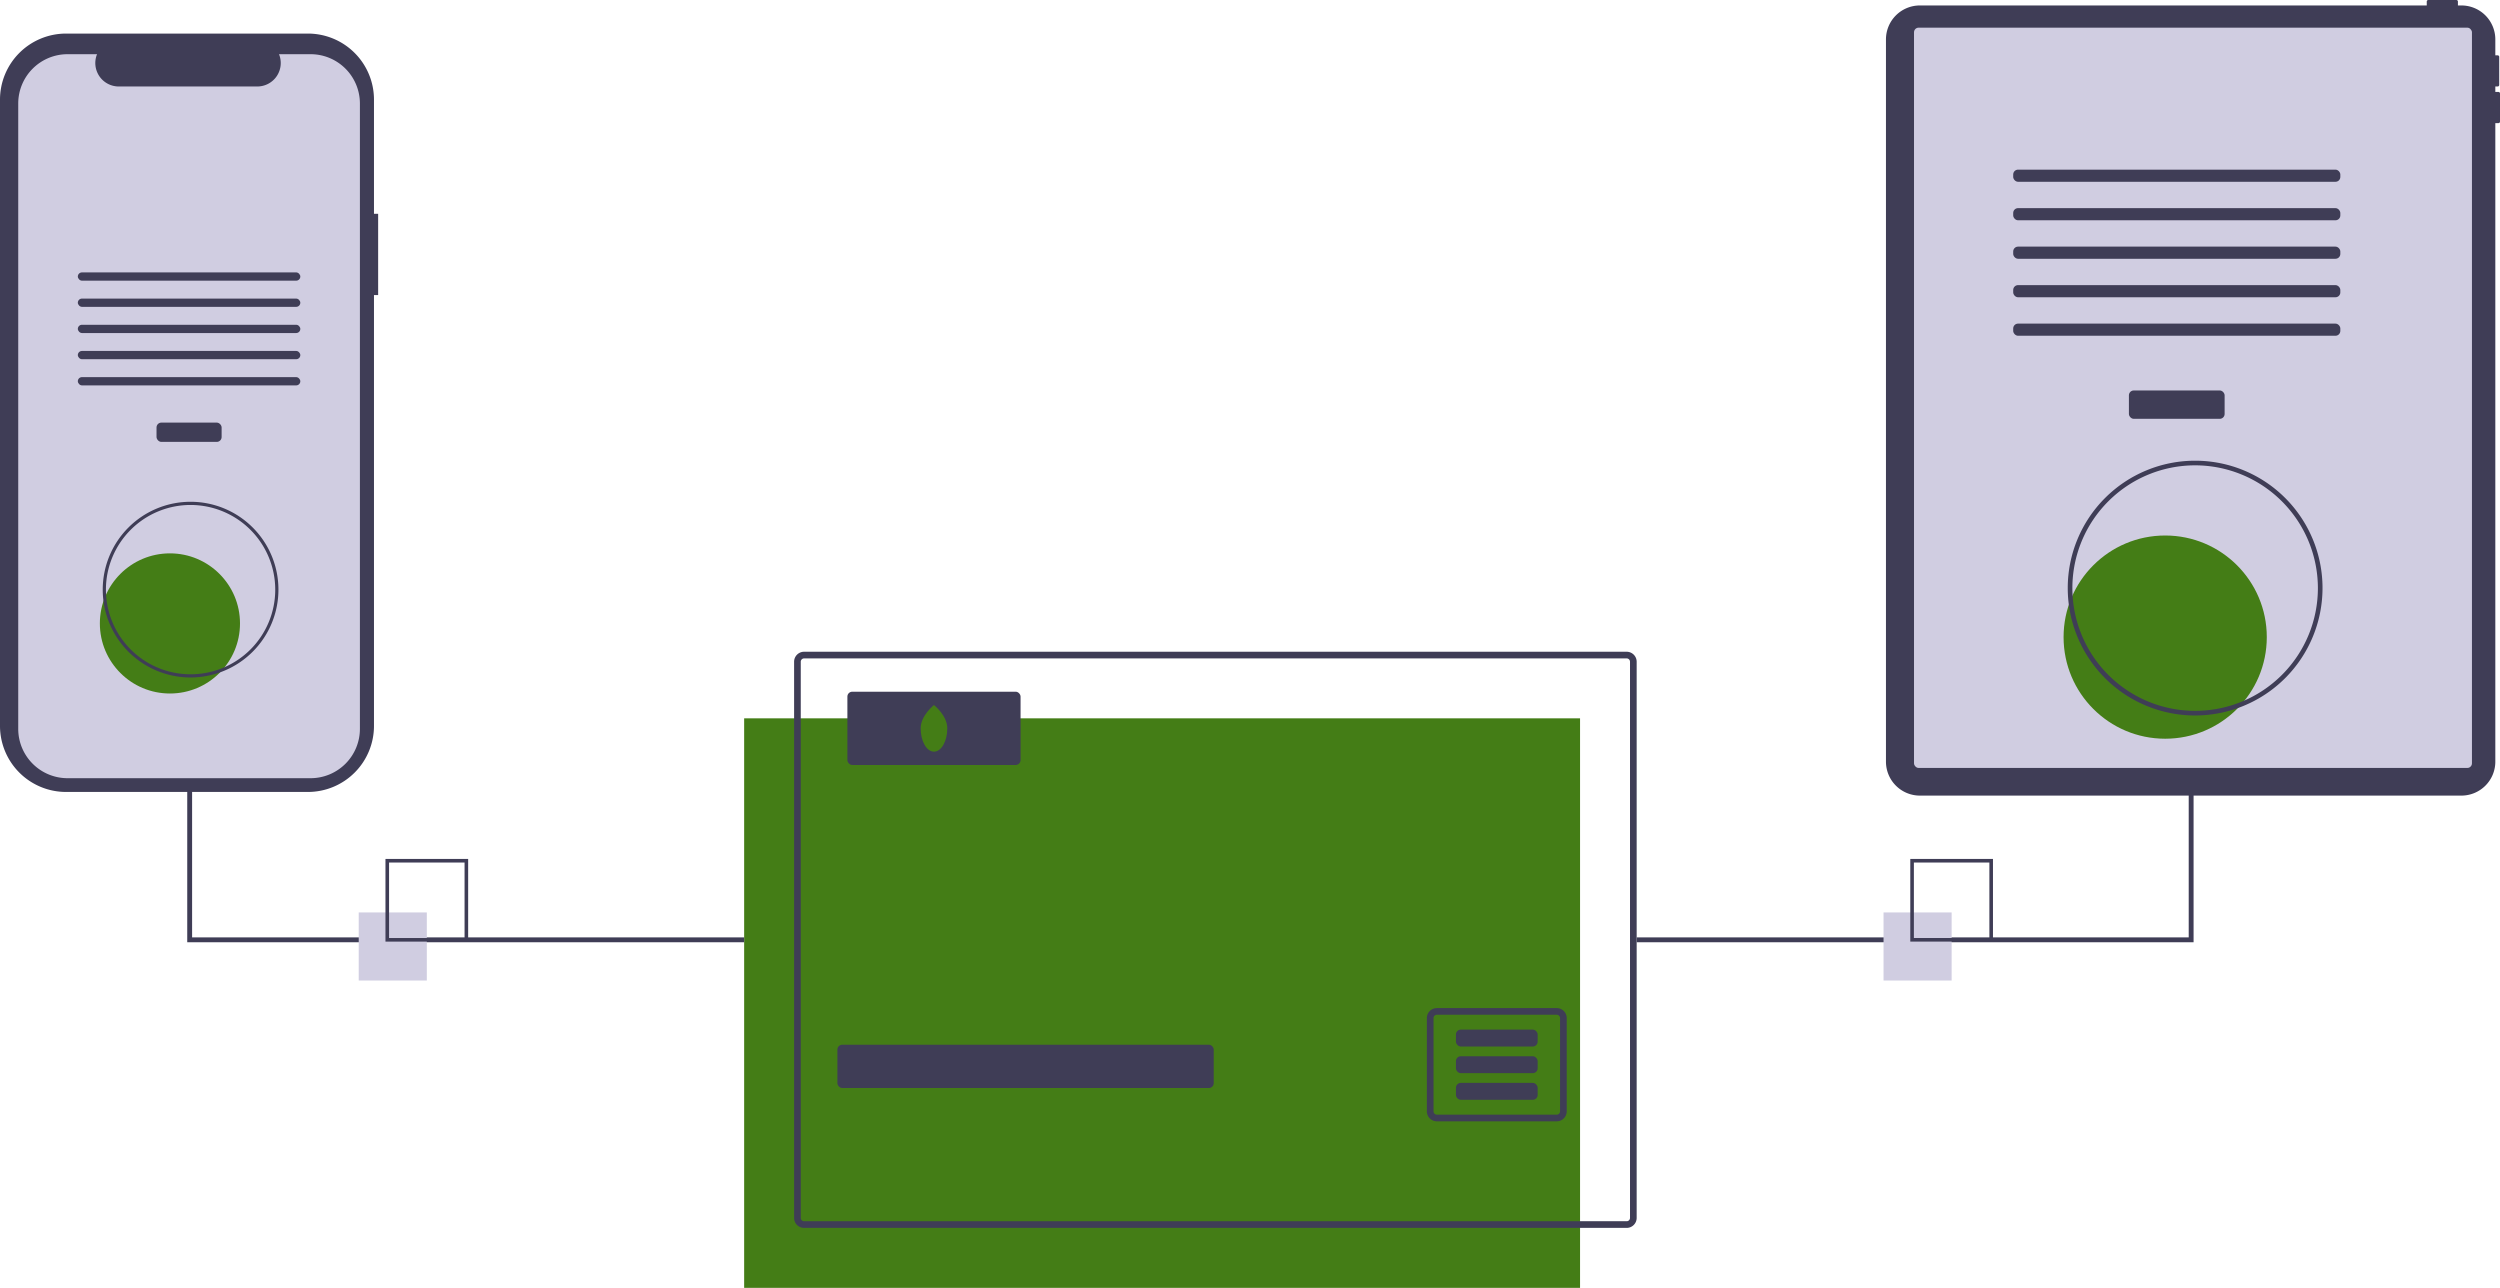
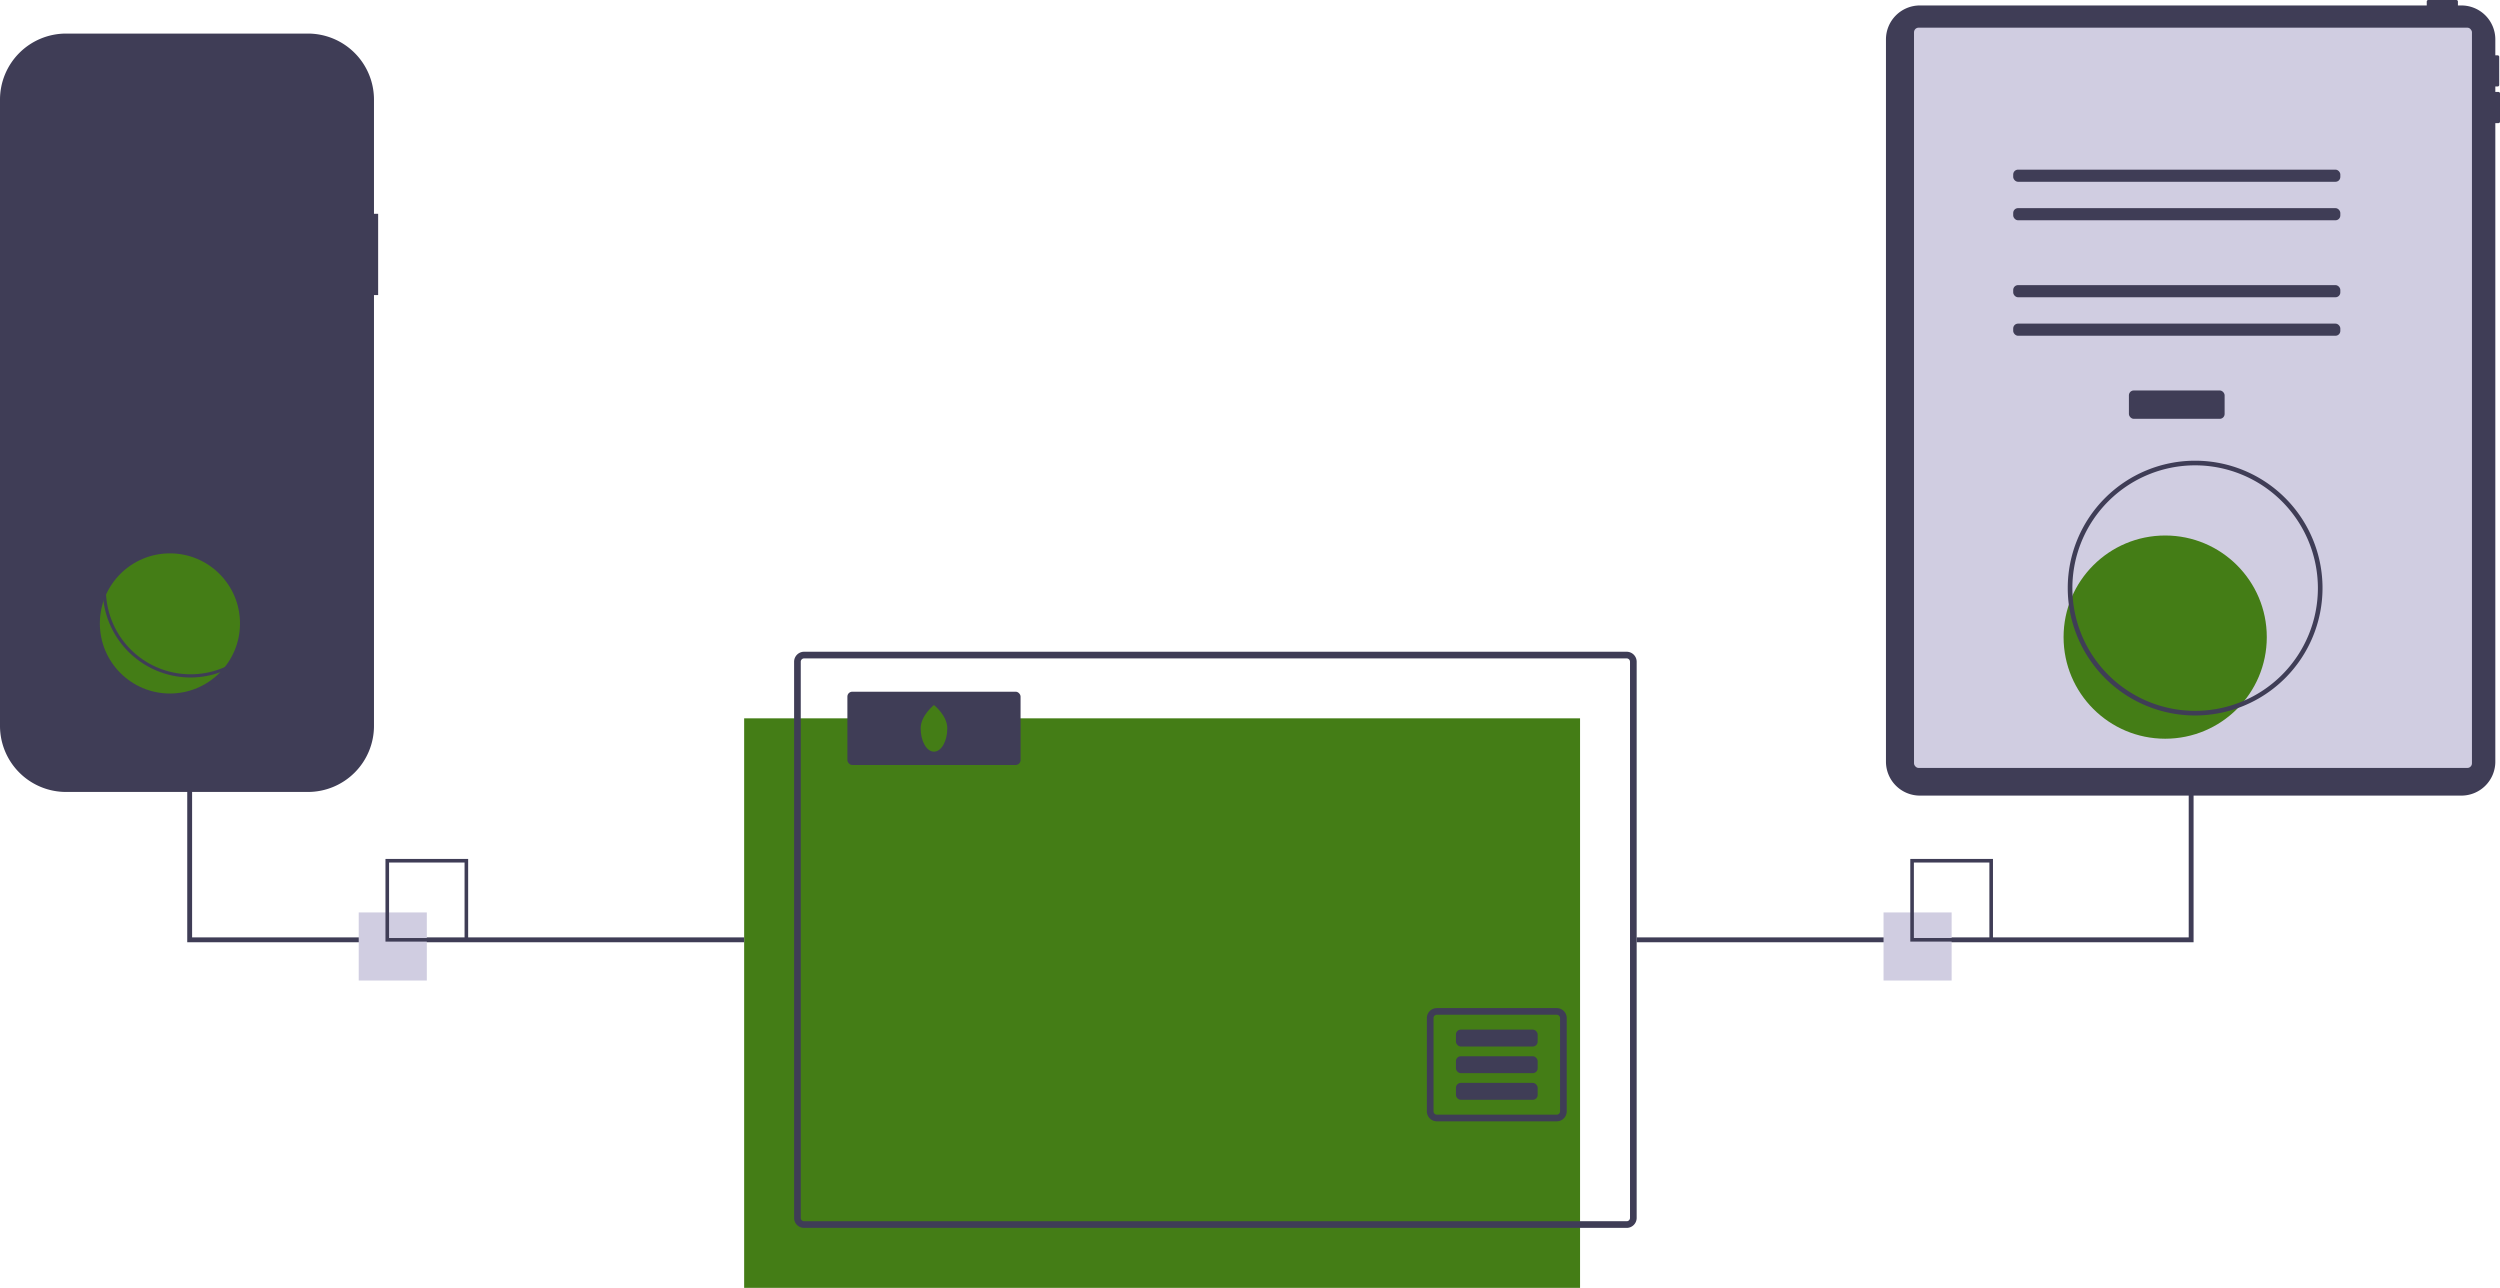
<svg xmlns="http://www.w3.org/2000/svg" viewBox="0 0 1027.992 529.556" height="529.556" width="1027.992" data-name="Layer 1">
  <title>online_transactions</title>
  <rect fill="#447d16" height="234.17" width="343.72" y="295.386" x="305.992" />
  <path fill="#3f3d56" transform="translate(-86.004 -185.222)" d="M754.886,453.218h-338.24a4.116,4.116,0,0,0-4.11,4.11v228.69a4.11,4.11,0,0,0,4.11,4.11h338.24a4.11,4.11,0,0,0,4.11-4.11v-228.69A4.116,4.116,0,0,0,754.886,453.218Zm1.37,232.8a1.366,1.366,0,0,1-1.37,1.37h-338.24a1.366,1.366,0,0,1-1.37-1.37v-228.69a1.372,1.372,0,0,1,1.37-1.37h338.24a1.372,1.372,0,0,1,1.37,1.37Z" />
-   <rect fill="#3f3d56" rx="2" height="17.802" width="154.743" y="429.587" x="344.335" />
  <path fill="#3f3d56" transform="translate(-86.004 -185.222)" d="M726.126,599.748h-49.29a4.11,4.11,0,0,0-4.11,4.11v38.34a4.11,4.11,0,0,0,4.11,4.11h49.29a4.11,4.11,0,0,0,4.11-4.11v-38.34A4.11,4.11,0,0,0,726.126,599.748Zm1.37,42.45a1.372,1.372,0,0,1-1.37,1.37h-49.29a1.372,1.372,0,0,1-1.37-1.37v-38.34a1.366,1.366,0,0,1,1.37-1.37h49.29a1.366,1.366,0,0,1,1.37,1.37Z" />
  <rect fill="#3f3d56" rx="2" height="6.952" width="33.603" y="423.372" x="598.676" />
  <rect fill="#3f3d56" rx="2" height="6.952" width="33.603" y="434.328" x="598.676" />
  <rect fill="#3f3d56" rx="2" height="6.952" width="33.603" y="445.283" x="598.676" />
  <rect fill="#3f3d56" rx="2" height="30.127" width="71.209" y="284.431" x="348.444" />
-   <path fill="#447d16" transform="translate(-86.004 -185.222)" d="M475.53,484.716c0,5.294-2.452,9.586-5.478,9.586s-5.478-4.292-5.478-9.586,5.478-9.586,5.478-9.586S475.53,479.422,475.53,484.716Z" />
+   <path fill="#447d16" transform="translate(-86.004 -185.222)" d="M475.53,484.716c0,5.294-2.452,9.586-5.478,9.586s-5.478-4.292-5.478-9.586,5.478-9.586,5.478-9.586S475.53,479.422,475.53,484.716" />
  <polygon fill="#3f3d56" points="901.992 161.837 899.992 161.837 899.992 385.451 672.992 385.451 672.992 387.451 901.992 387.451 901.992 161.837" />
  <polygon fill="#3f3d56" points="305.992 387.451 76.992 387.451 76.992 161.837 78.992 161.837 78.992 385.451 305.992 385.451 305.992 387.451" />
  <path fill="#3f3d56" transform="translate(-86.004 -185.222)" d="M1113.355,223.032h-1.282v-2.243h.961a.641.641,0,0,0,.641-.641V208.613a.641.641,0,0,0-.641-.641h-.961v-6.551a13.956,13.956,0,0,0-13.956-13.956h-1.424v-1.602a.641.641,0,0,0-.641-.641h-11.535a.641.641,0,0,0-.641.641v1.602H875.461a13.956,13.956,0,0,0-13.956,13.956v296.994a13.956,13.956,0,0,0,13.956,13.956h222.657a13.956,13.956,0,0,0,13.956-13.956V235.849h1.282a.641.641,0,0,0,.641-.641V223.673A.641.641,0,0,0,1113.355,223.032Z" />
  <rect fill="#d0cde1" rx="1.905" height="304.406" width="229.423" y="11.372" x="787.035" />
  <rect fill="#3f3d56" rx="2" height="11.663" width="39.357" y="160.558" x="875.401" />
  <rect fill="#3f3d56" rx="2" height="4.998" width="134.517" y="69.754" x="827.821" />
  <rect fill="#3f3d56" rx="2" height="4.998" width="134.517" y="85.582" x="827.821" />
-   <rect fill="#3f3d56" rx="2" height="4.998" width="134.517" y="101.41" x="827.821" />
  <rect fill="#3f3d56" rx="2" height="4.998" width="134.517" y="117.239" x="827.821" />
  <rect fill="#3f3d56" rx="2" height="4.998" width="134.517" y="133.067" x="827.821" />
  <circle fill="#447d16" r="41.78" cy="261.978" cx="890.317" />
  <path fill="#3f3d56" transform="translate(-86.004 -185.222)" d="M988.636,479.426a52.382,52.382,0,1,1,52.382-52.382A52.441,52.441,0,0,1,988.636,479.426Zm0-102.859a50.477,50.477,0,1,0,50.477,50.477A50.534,50.534,0,0,0,988.636,376.567Z" />
  <path fill="#3f3d56" transform="translate(-86.004 -185.222)" d="M241.496,273.134h-1.713V226.196a27.167,27.167,0,0,0-27.167-27.167H113.171A27.167,27.167,0,0,0,86.004,226.196V483.703a27.167,27.167,0,0,0,27.167,27.167h99.445A27.167,27.167,0,0,0,239.783,483.703V306.545H241.496Z" />
-   <path fill="#d0cde1" transform="translate(-86.004 -185.222)" d="M233.997,227.792V484.924a20.288,20.288,0,0,1-20.285,20.292H113.787a20.288,20.288,0,0,1-20.285-20.292V227.792a20.287,20.287,0,0,1,20.285-20.285h12.123a9.638,9.638,0,0,0,8.925,13.276h56.972a9.637,9.637,0,0,0,8.925-13.276h12.98A20.287,20.287,0,0,1,233.997,227.792Z" />
  <rect fill="#3f3d56" rx="2" height="7.933" width="26.768" y="173.773" x="64.362" />
-   <rect fill="#3f3d56" rx="1.7" height="3.4" width="91.492" y="112.012" x="32" />
-   <rect fill="#3f3d56" rx="1.7" height="3.4" width="91.492" y="122.778" x="32" />
  <rect fill="#3f3d56" rx="1.7" height="3.4" width="91.492" y="133.544" x="32" />
  <rect fill="#3f3d56" rx="1.7" height="3.4" width="91.492" y="144.309" x="32" />
  <rect fill="#3f3d56" rx="1.7" height="3.4" width="91.492" y="155.075" x="32" />
  <circle fill="#447d16" r="28.813" cy="256.355" cx="69.875" />
  <path fill="#3f3d56" transform="translate(-86.004 -185.222)" d="M164.371,463.801A36.125,36.125,0,1,1,200.496,427.677,36.165,36.165,0,0,1,164.371,463.801Zm0-70.936a34.811,34.811,0,1,0,34.811,34.811A34.85,34.85,0,0,0,164.371,392.866Z" />
  <rect fill="#d0cde1" height="28" width="28" y="375.19" x="147.505" />
  <path fill="#3f3d56" transform="translate(-86.004 -185.222)" d="M278.509,572.412h-34v-34h34Zm-32.522-1.478h31.043V539.89H245.987Z" />
  <rect fill="#d0cde1" height="28" width="28" y="375.19" x="774.505" />
  <path fill="#3f3d56" transform="translate(-86.004 -185.222)" d="M905.509,572.412h-34v-34h34Zm-32.522-1.478h31.043V539.89H872.987Z" />
</svg>